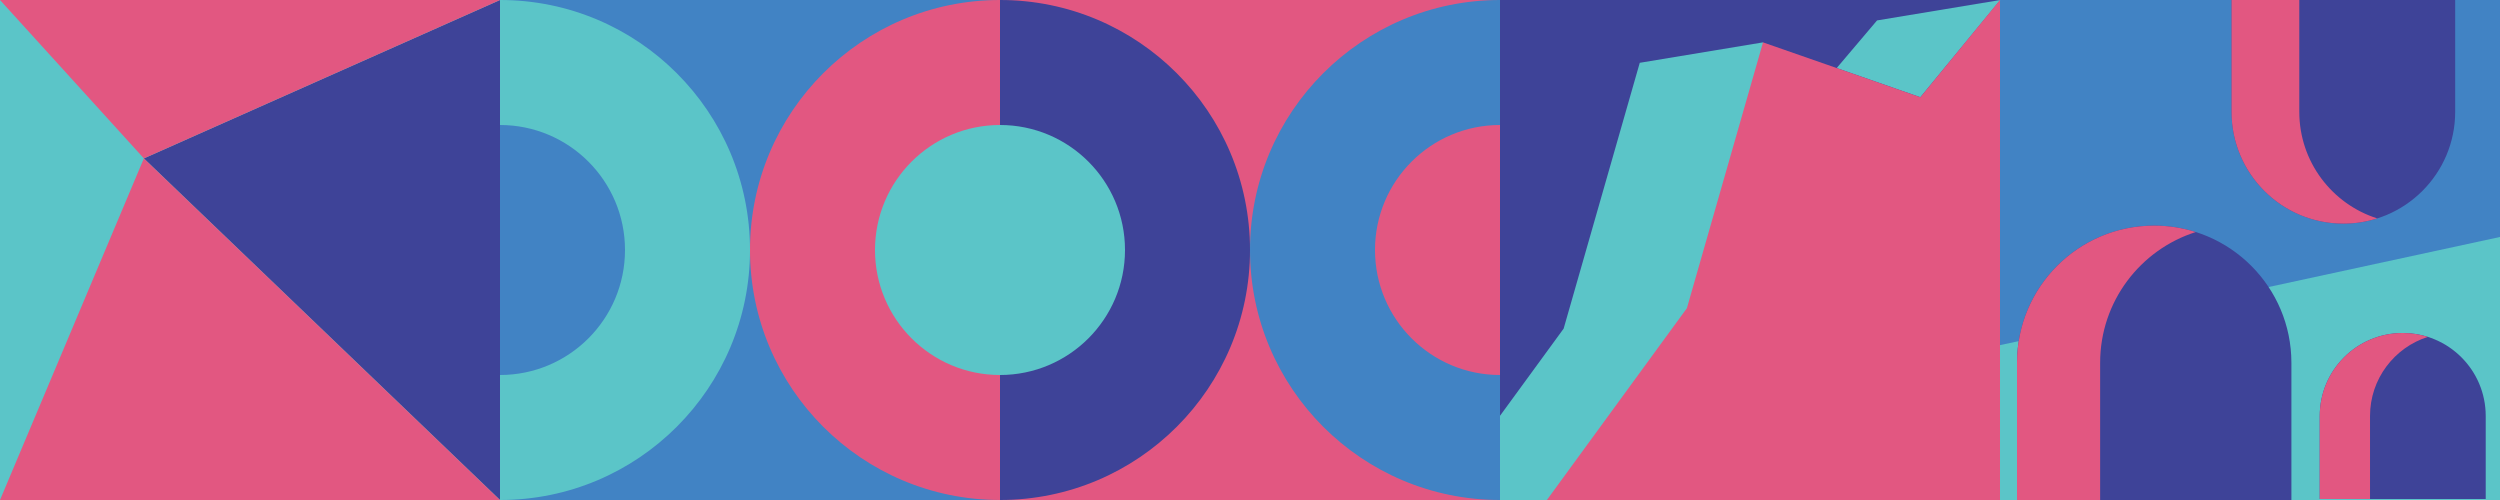
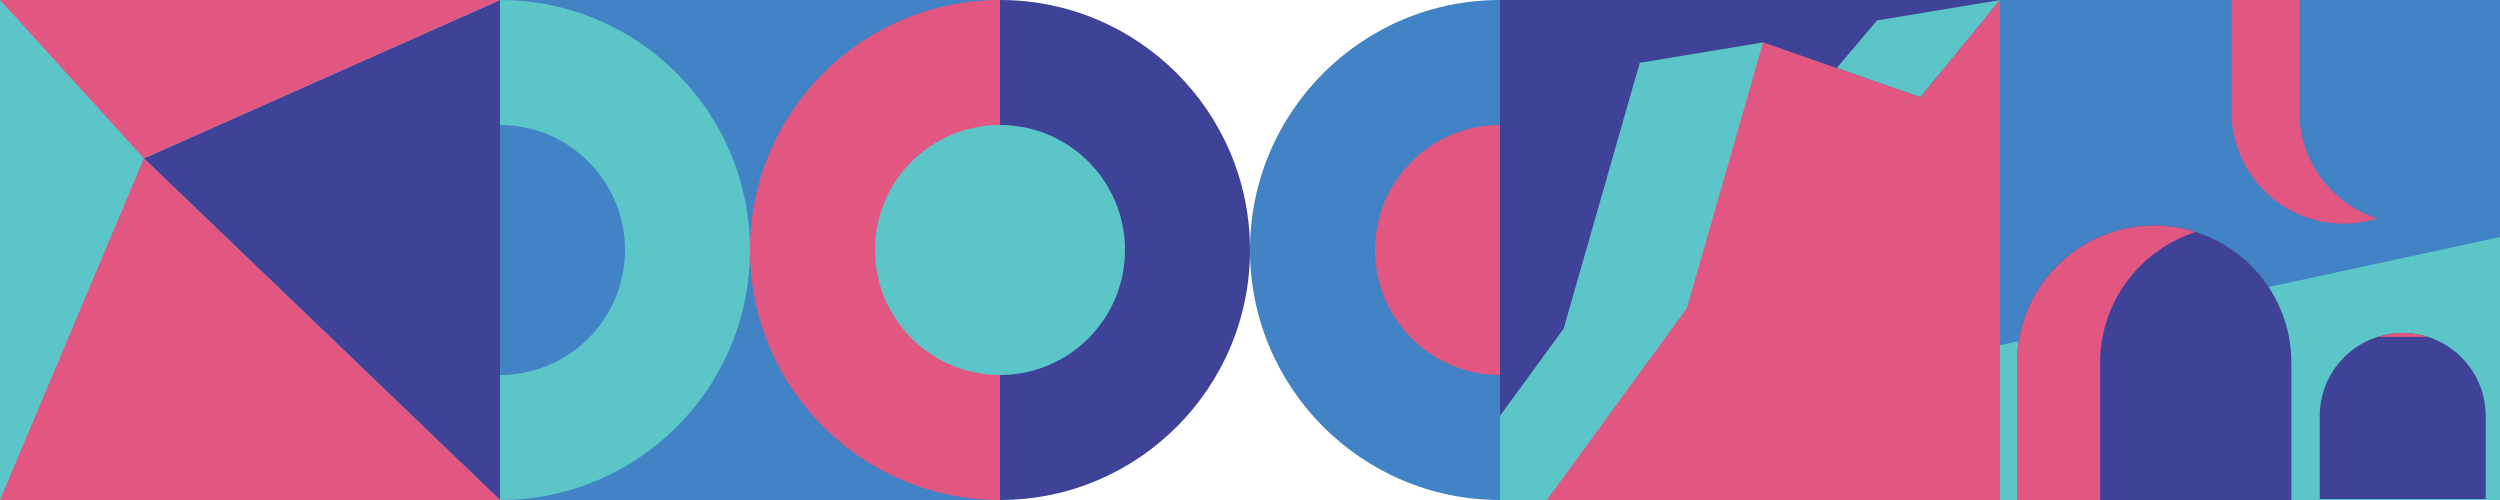
<svg xmlns="http://www.w3.org/2000/svg" id="a" data-name="Layer 1" viewBox="0 0 750 150">
  <defs>
    <style>
      .b {
        fill: #5bc5c8;
      }

      .b, .c, .d, .e {
        stroke-width: 0px;
      }

      .c {
        fill: #3e4398;
      }

      .d {
        fill: #4183c4;
      }

      .e {
        fill: #e25781;
      }
    </style>
  </defs>
  <rect class="d" x="600" width="150" height="150" />
  <polygon class="b" points="750 150 600 150 600 103.545 750 71.091 750 150" />
  <rect class="b" width="150" height="150" />
  <rect class="d" x="150" width="150" height="150" />
-   <rect class="e" x="300" width="150" height="150" />
  <rect class="c" x="450" width="150" height="150" />
  <path class="c" d="m687.421,108.84v41.16h-82.32v-41.16c0-22.732,18.428-41.16,41.16-41.16s41.16,18.428,41.16,41.16Z" />
  <polygon class="b" points="450 150 563.025 150 528.903 12.711 491.928 18.84 469.093 98.584 450 124.74 450 150" />
  <polygon class="b" points="576.108 29.17 600.089 0 563.114 6.128 551.004 20.417 576.108 29.17" />
  <path class="b" d="m150,0v150c41.421,0,75-33.579,75-75C225,33.579,191.421,0,150,0Z" />
  <path class="e" d="m300,150L300,0c-41.421,0-75,33.579-75,75,0,41.421,33.578,75,75,75Z" />
  <path class="c" d="m300,0v150c41.421,0,75-33.579,75-75C375,33.579,341.421,0,300,0Z" />
  <path class="d" d="m450,150L450,0c-41.421,0-75,33.579-75,75,0,41.421,33.578,75,75,75Z" />
  <path class="d" d="m150,37.5v75c20.711,0,37.5-16.789,37.5-37.5,0-20.711-16.789-37.5-37.5-37.5Z" />
  <path class="e" d="m450,112.5V37.5c-20.711,0-37.5,16.789-37.5,37.5,0,20.711,16.789,37.5,37.5,37.5Z" />
  <polygon class="c" points="150 150 43.161 47.522 150 0 150 150" />
  <polygon class="e" points="150 0 43.161 47.522 0 0 150 0" />
  <polygon class="e" points="0 150 43.161 47.522 150 150 0 150" />
  <circle class="b" cx="300" cy="75" r="37.5" />
  <polygon class="e" points="464.063 150 600 150 600 0 576.108 29.17 528.903 12.711 506.068 92.456 464.063 150" />
  <path class="e" d="m658.731,69.609c-3.934-1.249-8.122-1.928-12.47-1.928-22.732,0-41.16,18.428-41.16,41.16v41.16h24.94v-41.16c0-18.384,12.055-33.948,28.69-39.231Z" />
  <path class="c" d="m745.717,124.796v24.898h-49.796v-24.898c0-13.751,11.147-24.898,24.898-24.898s24.898,11.147,24.898,24.898Z" />
-   <path class="e" d="m728.362,101.065c-2.38-.756-4.913-1.167-7.543-1.167-13.751,0-24.898,11.147-24.898,24.898v24.898h15.086v-24.898c0-11.121,7.292-20.536,17.355-23.732Z" />
-   <path class="c" d="m736.554,33.547c0-10.998,0-33.547,0-33.547h-67.093s0,15.019,0,33.547c0,18.527,15.019,33.547,33.547,33.547,18.527,0,33.547-15.019,33.547-33.547Z" />
+   <path class="e" d="m728.362,101.065c-2.38-.756-4.913-1.167-7.543-1.167-13.751,0-24.898,11.147-24.898,24.898v24.898v-24.898c0-11.121,7.292-20.536,17.355-23.732Z" />
  <path class="e" d="m713.17,65.522c-3.206,1.018-6.62,1.572-10.163,1.572-18.527,0-33.547-15.019-33.547-33.547,0-18.527,0-33.547,0-33.547h20.327s0,15.019,0,33.547c0,14.984,9.825,27.669,23.383,31.975Z" />
</svg>